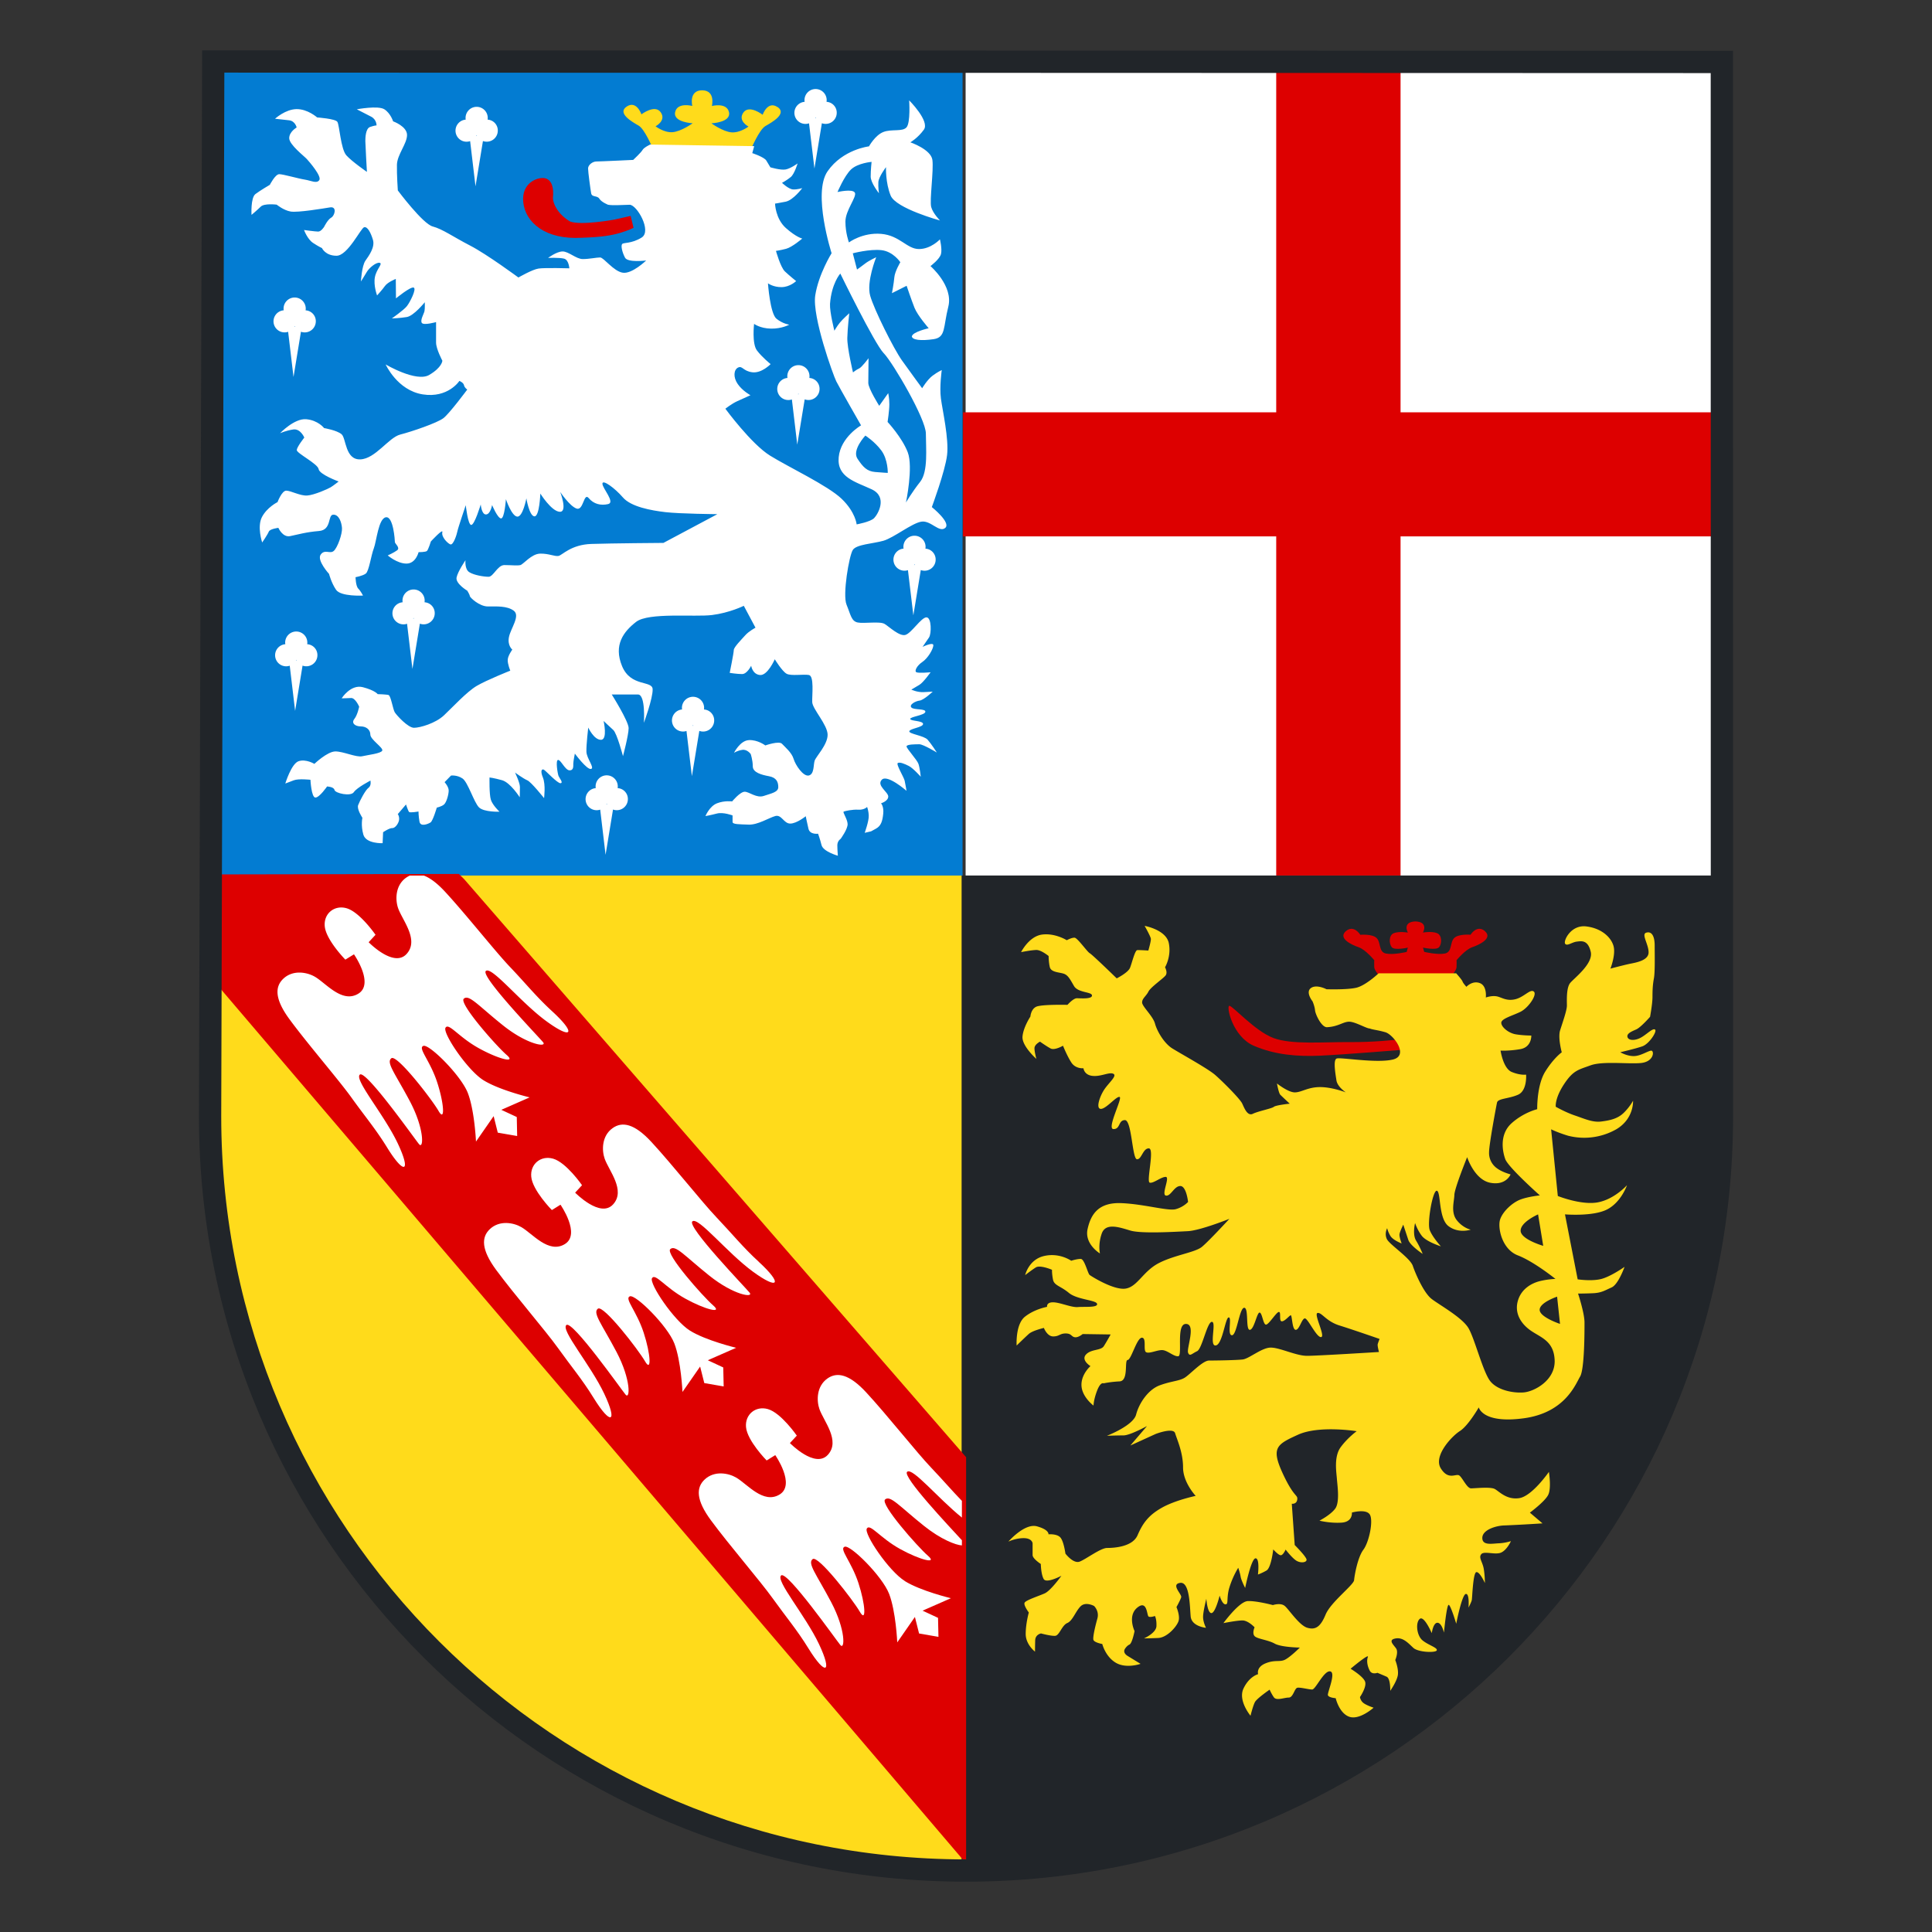
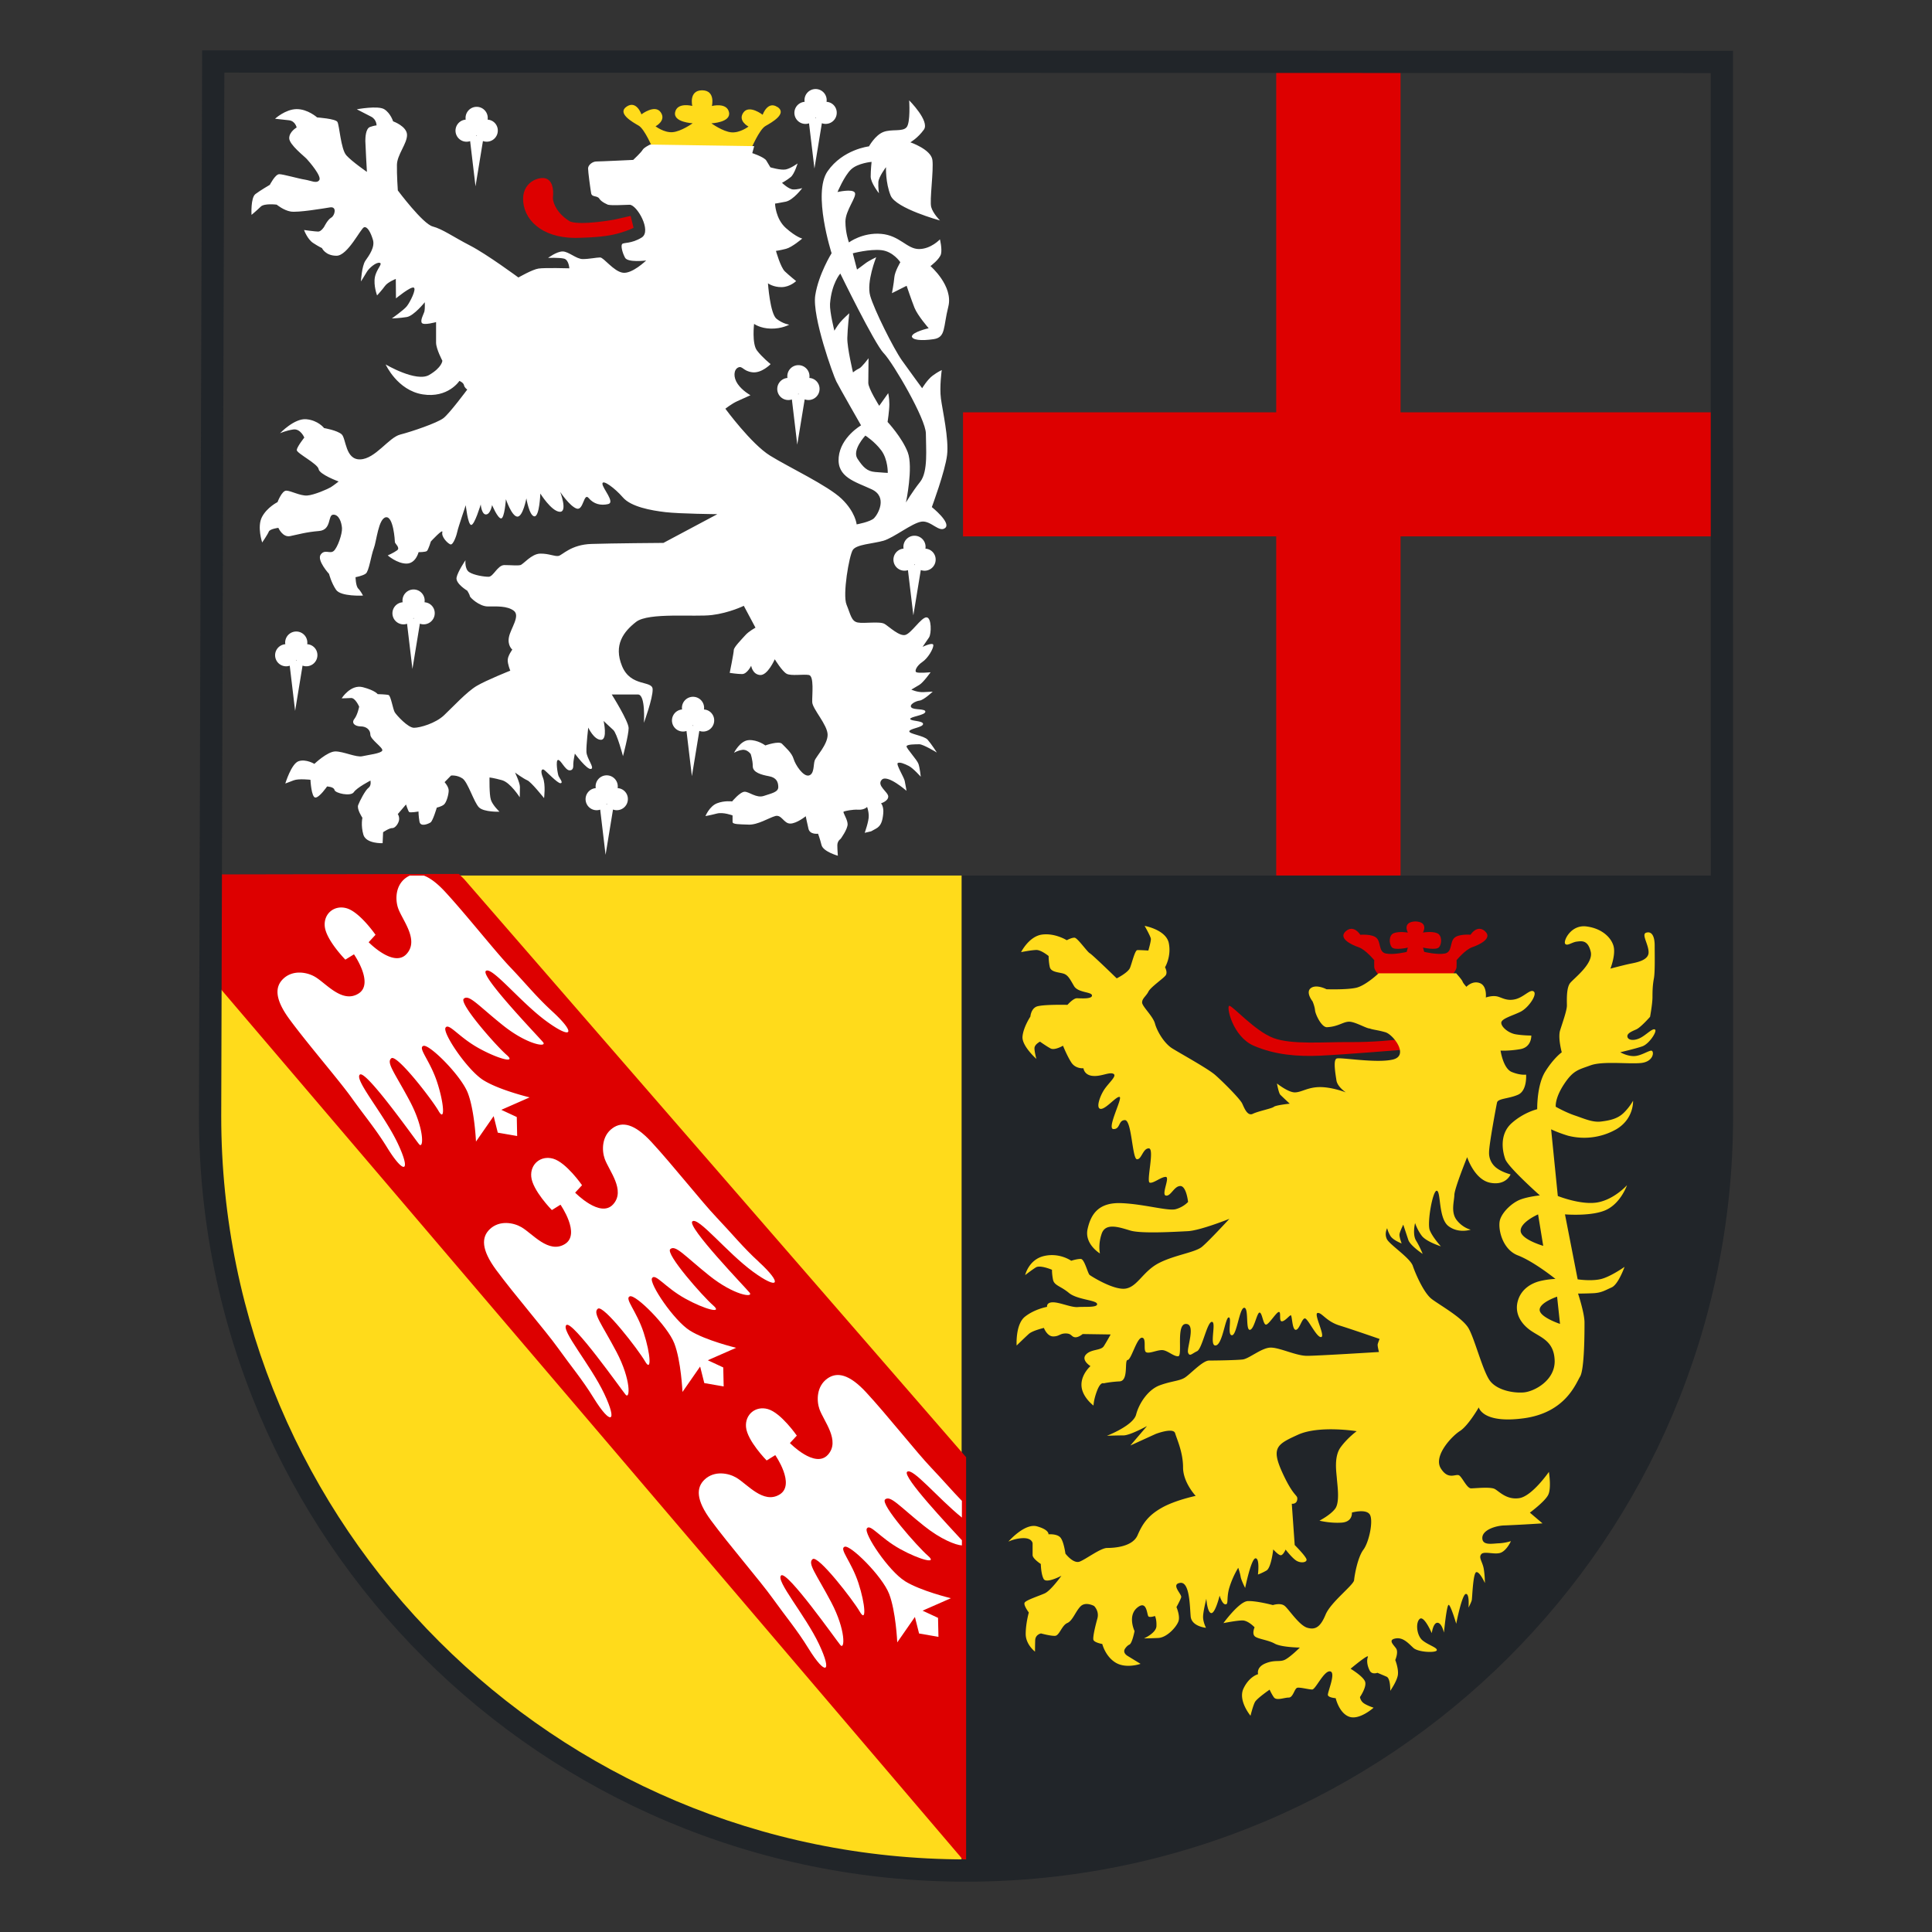
<svg xmlns="http://www.w3.org/2000/svg" width="65" height="65" fill="none" viewBox="0 0 65 65">
  <rect x="0" y="0" width="65" height="65" fill="#333333" stroke="none" />
-   <path fill="#fff" d="M57.93 2.084H32.487v27.373H57.93V2.084Z" />
+   <path fill="#fff" d="M57.93 2.084H32.487v27.373V2.084Z" />
  <path fill="#D00" d="M47.12 2.068h-4.183v27.389h4.183V2.067Z" />
  <path fill="#D00" d="M57.816 18.046v-4.174H32.4v4.174h25.417Z" />
  <path fill="#212529" d="m32.364 62.93.137.002c14.045 0 25.432-11.362 25.432-25.38 0-.248.011-3.573-.002-8.095H32.364V62.93Z" />
  <path fill="#D00" d="M49.963 31.33c-.27-.238-.488.118-.488.118s-.405-.037-.553.113c-.147.15-.058.47-.314.52-.256.049-.693-.057-.693-.057l-.039-.143s.443.1.539-.013c.097-.112.109-.406-.071-.475-.18-.07-.47-.019-.47-.019s.2-.352-.245-.374h-.017c-.445.022-.246.375-.246.375s-.29-.05-.47.019c-.18.068-.166.363-.07.476.097.112.539.012.539.012l-.039.144s-.437.106-.694.055c-.257-.05-.166-.369-.314-.519-.147-.15-.552-.112-.552-.112s-.218-.357-.488-.12c-.27.239.193.457.43.538.24.082.527.438.527.438s-.006.125 0 .237c.006.113.219.35.219.35h2.332s.212-.237.218-.35c.007-.112 0-.237 0-.237s.29-.357.527-.438c.237-.08.7-.3.43-.537l.002-.002Z" />
  <path fill="#D00" d="M46.946 34.982s-.723.086-1.56.078c-.836-.007-1.922.094-2.543-.137-.62-.232-1.37-1.084-1.483-1.084-.113 0 .103 1.032.819 1.343.716.31 1.483.37 2.241.335.759-.034 2.776-.198 2.776-.198l-.25-.336Z" />
  <path fill="#FFDB1B" d="M55.57 35.348c-.105-.01-.355.178-.594.183-.24.005-.463-.13-.463-.13s.515-.118.746-.2c.23-.084.501-.506.423-.562-.078-.057-.274.157-.467.265-.192.11-.418.113-.458-.009-.04-.12.133-.192.29-.26.156-.068.468-.426.468-.426s.081-.44.081-.664c0-.224.007-.413.048-.629.04-.217.026-.773.026-1.1 0-.327-.102-.49-.282-.438-.179.05.082.392.077.669-.005.276-.45.342-.644.382-.194.041-.64.159-.64.159s.18-.455.108-.746c-.072-.29-.388-.607-.916-.673-.526-.067-.781.49-.716.582.067.091.225-.051.394-.072.168-.02.373-.056.468.343.094.399-.558.886-.692 1.05-.134.165-.11.596-.11.76 0 .166-.15.58-.228.832-.08.251.055.74.055.74s-.265.184-.554.646c-.29.462-.272 1.268-.272 1.268s-.452.104-.863.473c-.41.37-.311.932-.211 1.208.1.275 1.163 1.219 1.163 1.219s-.422.043-.681.15c-.26.109-.563.39-.654.654-.092.264.048 1.003.594 1.214.546.21 1.265.792 1.265.792s-.232.005-.508.07c-.275.065-.627.249-.75.647-.125.4.064.76.41 1.009.346.247.8.35.822 1.019.02.669-.682 1.04-1.033 1.073-.351.032-.891-.071-1.134-.378-.244-.307-.52-1.418-.73-1.78-.211-.362-.978-.782-1.243-.987-.264-.205-.54-.841-.632-1.111-.091-.27-.784-.716-.873-.902-.09-.186.01-.367.01-.367s.022.114.109.26c.087.145.378.254.378.254s-.081-.214-.073-.304c.009-.09.128-.328.128-.328l.169.51c.063.195.484.473.484.473s-.096-.242-.224-.45c-.127-.21-.032-.588-.032-.588s.073.228.224.427c.15.201.644.357.644.357s-.282-.307-.375-.547c-.093-.24.1-1.35.24-1.323.141.027.048.929.39 1.189.34.26.749.12.749.12s-.26-.053-.47-.32c-.207-.268-.086-.623-.08-.85.006-.226.43-1.269.43-1.269s.243.757.777.861c.535.103.684-.281.684-.281s-.271-.07-.449-.2a.632.632 0 0 1-.275-.552c0-.253.236-1.519.267-1.663.03-.145.393-.127.707-.266.314-.138.272-.676.272-.676s-.194.03-.484-.09-.375-.719-.375-.719.266.019.66-.048c.393-.067.374-.458.374-.458s-.278 0-.526-.042c-.248-.043-.484-.248-.484-.387s.368-.235.641-.368c.272-.132.575-.58.455-.682-.12-.103-.333.193-.636.26s-.459-.078-.63-.103c-.17-.025-.35.042-.35.042s.048-.395-.205-.486c-.252-.092-.448.126-.448.126s-.113-.122-.13-.178c-.018-.057-.214-.276-.214-.276h-2.61s-.435.413-.754.486c-.319.073-1 .05-1 .05s-.335-.178-.525-.039c-.19.14.056.446.056.446s.073.167.084.301c.011.134.218.577.402.569.38-.018.543-.185.746-.185.202 0 .58.229.693.229.109.044.269.05.529.127.26.076.807.783.248.917-.559.133-1.763-.083-1.89-.034-.126.048-.04.517-.008.735.032.218.316.404.316.404s-.454-.178-.867-.178-.624.178-.85.178c-.226 0-.6-.3-.6-.3s.057.324.113.38c.056.058.317.3.317.3s-.47.049-.535.106c-.065.057-.527.146-.705.234-.18.088-.283-.179-.357-.34-.073-.162-.664-.751-.916-.97-.252-.217-1.169-.72-1.44-.89-.273-.17-.51-.577-.58-.832-.067-.255-.434-.578-.434-.714s.137-.212.213-.365c.077-.152.501-.441.578-.544.077-.102-.02-.274-.02-.274s.218-.358.128-.81c-.09-.454-.814-.583-.814-.583s.205.358.21.437c.007.078-.085.393-.085.393s-.295-.02-.373-.014c-.079.006-.178.432-.244.596-.065.163-.447.354-.447.354s-.82-.799-.906-.845c-.085-.045-.413-.517-.511-.523-.098-.007-.263.085-.263.085s-.394-.249-.834-.19c-.44.06-.703.59-.703.59s.361-.072.52-.072c.157 0 .406.203.406.203s0 .203.04.373c.04.17.295.171.453.217.158.046.223.183.361.419.138.235.605.19.605.32 0 .128-.388.092-.51.092-.12 0-.315.222-.315.222s-.875-.021-1.053.064c-.179.086-.194.33-.194.33s-.243.365-.266.68c-.02.314.467.744.467.744s-.064-.23-.064-.358c0-.129.186-.222.186-.222s.222.158.358.23c.137.071.416-.093.416-.093s.137.343.28.564c.144.222.408.194.408.194s.021.229.308.257c.287.029.552-.136.695-.072.143.065-.144.294-.302.53-.157.237-.294.652-.114.652s.524-.436.63-.401c.107.034-.444 1.074-.208 1.08.237.007.158-.301.387-.301.23 0 .244 1.302.403 1.316.157.015.2-.371.402-.365.2.008-.093 1.116.028 1.152.122.036.38-.193.538-.193.157 0-.158.6.007.629.165.029.273-.315.48-.322.209-.008.266.536.266.536s-.153.172-.416.243c-.264.07-1.066-.172-1.828-.203-.762-.031-1.025.365-1.137.872-.112.506.416.821.416.821s-.071-.293.06-.669c.132-.375.59-.213.965-.101.376.111 1.513.04 1.929.02.416-.02 1.401-.415 1.401-.415s-.69.749-.923.942c-.234.192-.924.274-1.453.548-.527.273-.71.782-1.103.855-.392.074-1.164-.41-1.224-.458-.06-.047-.172-.531-.293-.537-.119-.007-.326.06-.326.06s-.392-.28-.911-.16c-.519.118-.638.643-.638.643s.212-.166.358-.258c.147-.093.545.079.545.079s-.006.132.034.332.253.212.532.444c.28.233.925.24.951.372.026.133-.426.087-.645.106-.22.02-.606-.16-.838-.16-.232 0-.2.153-.2.153s-.42.073-.745.332-.279.969-.279.969.286-.279.412-.392c.127-.112.505-.2.505-.2s.107.286.313.286c.206 0 .22-.1.42-.1.2 0 .186.107.305.127.12.02.266-.107.266-.107l.942.014s-.132.24-.23.394c-.098.154-.432.093-.602.284-.17.19.153.387.153.387s-.323.279-.302.662c.021.382.405.666.405.666s0-.19.12-.503c.12-.31.219-.245.219-.245s.218-.05.536-.066c.318-.016.153-.716.273-.72.12-.006.306-.744.477-.749.17-.005.038.426.142.486.105.06.356-.07.536-.07.18 0 .395.223.548.207.152-.016-.085-1.093.26-1.087.344.005.017.821.07.966.053.145.13.032.302-.048s.338-.992.5-.988c.161.005-.102.827.129.794.23-.032.318-.938.436-.943.117-.005-.06.595.108.6.166.005.25-.918.412-.924.161-.006.042.741.188.741.147 0 .239-.58.33-.58.09 0 .118.405.216.405s.35-.426.435-.426c.084 0-.008.315.098.315.105 0 .252-.196.3-.203.049-.008.042.489.168.489.125 0 .203-.384.308-.384.104 0 .392.65.546.628.154-.021-.26-.783-.12-.81.14-.027.287.28.735.419.449.14 1.352.454 1.352.454s-.053.129-.064.182c-.011.053.043.257.043.257s-2.06.129-2.423.129-.913-.277-1.217-.277c-.304 0-.729.376-.947.4-.219.025-.912.036-1.13.036-.218 0-.643.472-.825.581-.183.11-.45.11-.838.254-.389.145-.693.606-.79.981-.096.375-.983.715-.983.715s.34-.013.559-.013c.218 0 .79-.314.79-.314l-.56.654.851-.388s.594-.23.655-.025c.061.206.267.642.267 1.151s.425.957.425.957-.693.145-1.141.4c-.45.254-.643.526-.814.923-.172.398-.803.429-1.024.429-.221 0-.711.379-.926.46-.215.079-.478-.27-.478-.27s-.055-.416-.171-.544c-.117-.13-.399-.105-.399-.105s.031-.153-.386-.268c-.417-.117-.963.514-.963.514s.233-.117.515-.117c.282 0 .3.171.3.171v.398c0 .123.276.3.276.3s.006.349.098.507c.092.159.595-.11.595-.11s-.357.502-.564.593c-.207.092-.632.227-.674.313-.043.085.142.33.142.33s-.105.367-.105.723c0 .355.313.593.313.593s0-.177.006-.38c.007-.201.197-.232.197-.232s.337.092.477.08c.142-.013.221-.35.405-.43.184-.079.276-.39.448-.562.171-.17.454-.012.454-.012s.184.17.11.428c-.072.257-.153.606-.134.704.018.098.3.147.3.147s.104.423.454.63c.35.209.834.038.834.038l-.43-.263c-.189-.115-.097-.239-.097-.239s.06-.104.154-.147c.092-.043.171-.453.171-.453s-.246-.514.092-.79c.337-.274.319.263.38.3.06.037.214-.018.214-.018s.061.11.05.343c-.012.233-.417.41-.417.41s.159 0 .472-.013c.313-.012.644-.403.692-.58.049-.178-.073-.46-.073-.46s.13-.233.159-.33c.03-.099-.361-.435-.037-.484.325-.05.325.783.356 1.126.03.343.515.385.515.385s-.098-.19-.098-.366c0-.177.11-.612.11-.612s.032.47.166.483c.135.012.281-.587.281-.587s.086.293.196.293c.11 0 .031-.164.117-.514a2.95 2.95 0 0 1 .313-.716s.06.171.08.294c.018.123.153.385.153.385s.202-.997.35-.997c.148 0 .08.545.08.545s.129-.043.288-.135c.159-.092.227-.71.227-.71s.177.202.257.196c.08-.006.159-.19.159-.19s.196.257.343.361c.148.104.362.08.362-.019 0-.097-.399-.495-.399-.495l-.098-1.389s.165.025.184-.147c.018-.17-.11-.047-.5-.897-.386-.848-.183-.956.528-1.28.712-.321 1.971-.117 1.971-.117s-.301.216-.538.538c-.237.322-.142.856-.127 1.071.015.216.104.785-.06 1-.163.216-.527.401-.527.401s.341.09.735.067c.393-.022.356-.34.356-.34s.475-.134.602.066-.022.927-.216 1.185c-.194.26-.297.86-.312 1.024-.014.163-.786.74-.958 1.157-.171.414-.341.526-.617.444-.274-.082-.617-.616-.757-.733-.14-.118-.4-.03-.4-.03s-.558-.148-.847-.134c-.29.015-.817.741-.817.741s.446-.09.64-.09c.193 0 .408.231.408.231s-.09.2 0 .296c.09.097.453.127.676.252.224.126.847.134.847.134s-.32.318-.498.407c-.179.09-.341-.007-.662.126-.319.134-.244.362-.244.362s-.294.07-.49.478c-.197.408.234.92.234.92s.082-.333.148-.458c.066-.125.495-.419.495-.419s.055.13.142.256c.087.125.348.01.501.01.153 0 .191-.315.294-.331.103-.016.381.06.495.06.115 0 .398-.647.605-.61.207.037-.098.712-.076.799.023.087.262.103.262.103s.114.505.458.625c.344.12.817-.305.817-.305s-.219-.07-.333-.152c-.114-.082-.125-.207-.125-.207s.228-.332.174-.511c-.055-.18-.49-.441-.49-.441s.632-.53.581-.395c-.05.135-.012.317.064.46.075.144.258.072.258.072s.174.072.309.131c.135.06.123.474.123.474s.237-.338.258-.55c.021-.21-.09-.485-.09-.485s.115-.263.028-.39c-.087-.127-.282-.286-.022-.335.26-.05.44.168.604.317.164.15.755.172.787.081.032-.09-.295-.177-.486-.34-.192-.164-.233-.595-.087-.717.145-.123.404.48.404.48s.046-.35.191-.35c.146 0 .219.332.219.332s.09-.94.159-.934c.068.005.254.635.254.635s.191-.985.323-1.002c.131-.019.09.458.09.458s.091-.168.11-.249c.018-.081.04-.925.155-.943.114-.019.287.367.287.367s0-.262-.041-.49c-.041-.227-.178-.363-.082-.48.095-.118.468.032.667-.055.2-.087.332-.385.332-.385s-.186.063-.41.073c-.222.008-.558.086-.553-.186.005-.271.47-.41.742-.415a54.69 54.69 0 0 0 1.282-.07l-.424-.361s.5-.368.615-.595c.116-.226.025-.776.025-.776s-.56.811-.99.882c-.43.07-.683-.226-.83-.306-.146-.08-.659-.022-.798-.022s-.285-.351-.396-.432c-.11-.08-.366.176-.623-.241-.257-.416.367-1.081.645-1.257.278-.176.633-.794.633-.794s.122.557 1.518.366c1.395-.19 1.742-1.158 1.89-1.402.149-.244.149-1.497.149-1.82 0-.321-.217-.973-.217-.973s.253 0 .521-.013c.267-.014.381-.093.608-.194.227-.1.435-.692.435-.692s-.48.34-.808.414c-.328.074-.769.006-.769.006l-.427-2.186s.942.08 1.418-.166c.476-.245.669-.816.669-.816s-.412.464-.968.575c-.556.112-1.36-.211-1.36-.211l-.225-2.243s.218.108.562.213a2.183 2.183 0 0 0 1.636-.218c.597-.357.558-.958.558-.958s-.104.205-.314.409c-.21.204-.475.256-.763.292-.288.035-.571-.1-.881-.204-.31-.104-.642-.293-.642-.293s-.04-.273.274-.753c.314-.479.49-.491.895-.64.406-.149 1.244-.04 1.688-.078.446-.04.463-.409.358-.417h.012Zm-4.41 6.056c0-.292.587-.547.587-.547l.173 1.058s-.76-.218-.76-.51Zm1.324 3.137s-.684-.226-.684-.474c0-.247.587-.442.587-.442l.098.916h-.002Z" />
-   <path fill="#037CD2" d="M32.384 2.084H7.091v27.373h25.293V2.084Z" />
  <path fill="#D00" d="m21.315 7.664-.098-.4-.547.124s-1.115.205-1.488.065c-.392-.23-.58-.58-.58-.8.035-.32-.031-.591-.254-.653-.222-.062-.816.128-.743.807.073.68.747 1.263 1.962 1.192.696-.022 1.014-.082 1.292-.163.278-.08.458-.172.458-.172h-.002Z" />
  <path fill="#FFDB1B" d="M26.158 3.603c-.331-.226-.5.258-.5.258s-.452-.353-.649-.073c-.196.28.173.47.173.47s-.282.217-.571.195c-.29-.023-.677-.304-.677-.304s.663-.027.593-.37c-.071-.344-.576-.213-.576-.213s.13-.522-.326-.528h-.005c-.456.003-.329.526-.329.526s-.505-.134-.577.21c-.073.343.59.373.59.373s-.39.28-.68.3c-.288.02-.569-.198-.569-.198s.369-.189.175-.47c-.193-.282-.65.068-.65.068s-.165-.485-.497-.261c-.333.223.193.52.403.64.209.12.48.78.48.78l1.648.006h.006l1.648.005s.277-.66.486-.778c.21-.12.738-.413.407-.639l-.003.003Z" />
  <path fill="#fff" d="M30.678 11.296c-.017.149.318.176.733.115.415-.063.318-.397.494-1.094.176-.696-.6-1.365-.6-1.365s.309-.229.354-.406c.043-.176-.036-.493-.036-.493s-.3.326-.706.326c-.406 0-.645-.458-1.272-.511-.627-.053-1.084.288-1.084.288s-.118-.316-.118-.7c0-.383.395-.838.317-.975-.078-.138-.583-.02-.583-.02s.227-.542.454-.759c.228-.217.692-.256.692-.256s-.03.276-.03.493c0 .217.278.562.278.562s-.03-.197-.02-.374c.01-.178.257-.503.257-.503s-.02.522.157.956c.178.434 1.66.838 1.66.838s-.237-.236-.296-.453c-.06-.217.088-1.232.04-1.587-.05-.354-.741-.59-.741-.59s.246-.138.454-.425c.208-.286-.494-.986-.494-.986s.05.75-.089.907c-.137.157-.503.049-.78.157s-.483.483-.483.483-.88.099-1.393.838c-.514.739.135 2.757.135 2.757s-.44.705-.55 1.419c-.11.714.606 2.69.707 2.891.1.201.834 1.482.834 1.482s-.687.394-.752 1.071c-.065.677.559.824 1.109 1.08.55.257.21.842.082.97-.129.129-.587.21-.587.21s-.037-.41-.505-.86c-.467-.448-1.779-1.062-2.41-1.454-.633-.393-1.502-1.577-1.502-1.577s.217-.172.403-.255l.441-.199s-.269-.147-.428-.377c-.16-.23-.134-.485.013-.555.147-.07.166.122.48.16.314.038.613-.275.613-.275s-.287-.23-.46-.46c-.174-.23-.096-.894-.096-.894s.204.154.57.16c.364.007.613-.133.613-.133s-.21-.025-.428-.198c-.217-.172-.288-1.193-.288-1.193s.182.134.463.128c.28-.005.485-.203.485-.203s-.233-.187-.38-.327c-.146-.14-.299-.689-.299-.689s.134-.017.34-.07c.204-.053.545-.345.545-.345s-.196-.04-.55-.353c-.353-.313-.366-.823-.366-.823s.104-.014.36-.065c.256-.053.556-.457.556-.457s-.157.052-.307.046c-.151-.007-.374-.222-.374-.222s.17-.092.295-.196c.124-.104.229-.457.229-.457s-.23.169-.399.202c-.17.033-.517-.072-.517-.072l-.137-.228c-.072-.118-.472-.249-.472-.249l.065-.235-3.502-.053s-.209.098-.255.182c-.047.085-.314.334-.314.334s-1.107.053-1.238.053c-.13 0-.28.117-.28.235 0 .117.078.693.104.835.027.143.203.065.276.183.071.117.294.203.294.203.167.03.481.004.724 0 .243-.003.754.884.406 1.102-.349.217-.613.16-.66.222-.046.062.008.287.1.458.094.172.71.093.71.093s-.475.459-.786.411c-.311-.046-.639-.513-.763-.513-.125 0-.366.054-.584.054-.219 0-.475-.256-.677-.256-.203 0-.49.217-.49.217s.373-.016.536.024c.163.04.179.326.179.326s-.825-.024-1.035.008c-.21.03-.678.301-.678.301s-1.056-.78-1.623-1.073c-.567-.292-.929-.557-1.261-.644-.333-.087-1.173-1.212-1.173-1.212s-.037-.526-.03-.865c.008-.338.34-.707.34-1 0-.294-.469-.46-.469-.46s-.083-.27-.294-.405c-.21-.135-.927 0-.927 0s.294.15.482.248.182.294.182.294-.068 0-.219.053c-.15.053-.158.369-.158.473 0 .104.053 1.038.053 1.038s-.504-.347-.692-.557c-.188-.21-.233-1.023-.302-1.127-.068-.106-.681-.148-.681-.148s-.318-.286-.696-.28c-.376.007-.72.324-.72.324s.266.027.474.052c.208.026.253.242.253.242s-.25.141-.25.36c0 .218.51.609.593.702.083.09.51.584.418.71-.09.125-.267.017-.484-.018-.218-.033-.729-.183-.863-.183s-.316.358-.316.358-.318.185-.484.31c-.166.126-.132.701-.132.701s.192-.159.31-.277c.12-.12.537-.067.537-.067s.232.192.47.232c.24.04 1.08-.1 1.324-.14.244-.039.16.279.04.345-.12.066-.239.31-.239.31s-.099.159-.198.159c-.1 0-.477-.053-.477-.053s.112.31.305.436c.192.126.298.172.298.172s.112.258.49.258c.377 0 .815-.925.927-.958.113-.033.225.178.298.423.073.244-.126.522-.252.7-.125.179-.152.7-.152.7s.126-.197.199-.323c.073-.126.311-.33.43-.304.12.026-.106.205-.159.483-.053.277.073.614.073.614s.172-.185.265-.317c.093-.132.365-.238.365-.238l.006.654s.49-.403.596-.363c.106.04-.125.496-.231.628-.106.132-.504.41-.504.41s.265-.007.504-.047c.238-.04.604-.498.604-.498s.009.213-.01.3c-.018.087-.155.31-.087.398.067.087.477-.03.477-.03v.69c0 .213.212.61.212.61s-.008.224-.444.479c-.436.254-1.464-.354-1.464-.354s.39.87 1.245 1.007c.855.136 1.236-.453 1.236-.453s.137.054.155.145c.019.091.11.145.11.145s-.592.799-.801.962c-.21.162-1.064.453-1.455.553-.39.1-.836.818-1.344.835-.51.018-.473-.708-.627-.844-.155-.136-.59-.209-.59-.209s-.2-.263-.601-.298c-.4-.036-.882.472-.882.472s.2-.092.445-.127c.245-.036.372.272.372.272s-.245.308-.254.418c-.01.108.709.463.736.644.028.18.673.416.673.416s-.172.136-.265.193c-.092.057-.559.264-.794.279-.236.015-.552-.164-.703-.164-.15 0-.294.386-.294.386s-.35.172-.523.5c-.172.329.007.858.007.858s.186-.271.222-.365c.036-.093.322-.128.322-.128s.143.329.394.279c.25-.05.536-.137.973-.172.437-.036.286-.544.48-.55.193-.007.28.258.294.45.014.194-.151.666-.28.773-.128.107-.3-.072-.437.121-.136.193.282.65.282.65s.075.298.236.534c.16.235.906.194.906.194s-.074-.15-.16-.235c-.086-.086-.091-.384-.091-.384s.235-.04.344-.12c.109-.08.178-.612.27-.848.092-.235.155-1.007.407-1.047.253-.04.303.784.303.836 0 .051.19.189.075.275-.116.086-.316.172-.316.172s.316.275.63.275c.316 0 .408-.384.408-.384s.235 0 .28-.04c.047-.039.133-.32.133-.32s.423-.46.386-.31c-.038.15.166.364.267.407.102.043.22-.332.241-.444.021-.112.28-.873.28-.873s.07.654.182.664c.113.01.322-.69.322-.69s.027.343.178.337c.15-.005.204-.316.204-.316s.183.44.3.45c.119.01.165-.648.165-.648s.19.568.38.587c.19.018.308-.614.308-.614s.099.595.271.605c.172.009.199-.767.199-.767s.37.595.65.613c.281.019.019-.667.019-.667s.317.478.551.559c.235.08.238-.555.407-.353.168.202.405.259.654.202.248-.057-.192-.529-.192-.686 0-.157.417.147.688.461.27.315.947.44 1.432.496.485.057 1.747.068 1.747.068l-1.815.967s-1.737.012-2.424.035c-.688.022-.977.378-1.105.403-.129.025-.334-.086-.624-.077-.29.01-.557.358-.659.385-.101.025-.308 0-.539 0-.23 0-.368.393-.53.393-.161 0-.487-.052-.65-.154-.163-.103-.128-.402-.128-.402s-.258.376-.3.58c-.042.206.36.445.36.445s.085.136.085.18c0 .043.317.35.608.35.292 0 .65-.025.873.145.223.171-.103.59-.163.88-.06.29.112.427.112.427s-.146.197-.154.34c-.008.146.086.368.086.368s-.796.316-1.13.513c-.334.197-.812.718-1.1.989-.287.271-.808.42-1.01.42-.203 0-.583-.42-.646-.52-.062-.1-.132-.558-.209-.582-.078-.024-.366-.03-.366-.03s-.086-.125-.496-.233c-.412-.109-.716.373-.716.373s.173 0 .316-.01c.143-.009.273.291.273.291s-.053.276-.163.415c-.11.14.029.249.214.249.186 0 .325.11.325.276 0 .167.442.442.401.538-.04.097-.472.144-.673.19-.201.046-.633-.162-.903-.162s-.708.419-.708.419-.282-.172-.528-.091c-.247.08-.45.752-.45.752s.116-.046.283-.108c.167-.064.563-.018.563-.018s.029.598.167.598c.137 0 .392-.373.392-.373s.229.008.25.118c.023.11.546.228.65.074.103-.155.56-.39.56-.39s.037.17-.066.243c-.104.074-.296.442-.348.582-.051.14.143.427.143.427s-.058.251.032.566c.09.314.648.288.648.288l.016-.369s.21-.144.31-.139c.102.005.23-.18.23-.304 0-.123-.047-.165-.047-.165l.278-.325s.07.214.102.25c.032.038.318-.014.318-.014s0 .151.033.34c.033.19.296.078.374.027.078-.053.209-.498.209-.498s.158-.033.242-.104c.085-.071.158-.34.158-.47 0-.131-.138-.282-.138-.282l.216-.222s.203-.027.387.098c.183.124.387.81.556.974.171.164.688.144.688.144s-.23-.216-.289-.4c-.06-.182-.046-.752-.046-.752s.138.014.42.092.596.575.596.575.007-.203.007-.347c0-.144-.165-.485-.165-.485s.282.205.412.26c.13.052.565.6.565.6s.06-.449-.039-.692c-.099-.243-.03-.296.03-.266.062.03.466.472.565.456.1-.015-.038-.168-.069-.243-.03-.075-.107-.533-.016-.54.092-.008.236.342.382.35.144.008.13-.138.13-.221 0-.083.053-.342.053-.342s.404.547.542.517c.137-.03-.145-.35-.153-.578-.008-.228.061-.815.061-.815s.19.412.427.412c.235 0 .09-.634.09-.634s.2.19.326.304c.126.115.326.88.326.88s.19-.712.19-.943c0-.231-.568-1.132-.568-1.132h.882c.263 0 .2.953.2.953s.305-.827.294-1.131c-.01-.304-.735-.064-1.029-.776-.294-.713.053-1.163.473-1.489.42-.325 1.965-.157 2.553-.23.588-.072 1.07-.31 1.07-.31l.393.736s-.226.12-.345.256c-.12.136-.385.4-.385.496 0 .095-.137.768-.137.768s.25.04.417.04c.169 0 .305-.28.305-.28s.04.288.297.312c.257.023.497-.53.497-.53s.249.41.401.489c.152.079.562.008.746.04.184.031.105.68.113.912.007.232.518.765.518 1.1 0 .334-.39.73-.436.87-.047.14-.008.451-.195.499-.187.046-.452-.35-.514-.56-.062-.21-.289-.397-.39-.506-.1-.108-.561.055-.561.055s-.257-.195-.554-.179c-.297.016-.5.428-.5.428s.117-.078.281-.1c.165-.024.281.14.281.14s.07.203.07.413c0 .21.297.288.546.334.25.046.312.194.312.366s-.234.21-.484.296c-.249.086-.492-.14-.646-.14-.155 0-.423.326-.423.326s-.254-.036-.509.063c-.254.1-.388.43-.388.43s.163-.028.382-.085c.218-.057.53.063.53.063v.219c0 .084.226.078.536.09.311.015.692-.232.904-.289.212-.056.282.254.5.254.219 0 .522-.247.522-.247s.043.218.092.423.322.165.322.165.062.16.117.382c.056.222.55.359.55.359s-.018-.204-.018-.352.111-.216.111-.216.241-.326.235-.5c-.007-.172-.18-.4-.13-.418.049-.019.285-.074.489-.063.204.012.296-.092.296-.092s.05.118.056.296c.007.178-.136.574-.136.574l.215-.05.167-.092c.167-.092.216-.252.241-.5.026-.247-.074-.351-.074-.351s.239-.07.243-.225c.004-.154-.403-.371-.218-.567.186-.196.832.372.832.372s-.035-.223-.062-.34c-.026-.12-.3-.558-.23-.596.069-.039.232.03.37.1.14.069.402.362.402.362s-.03-.292-.077-.43c-.046-.14-.41-.524-.401-.593.008-.069.3-.069.432-.069.13 0 .587.278.587.278s-.186-.292-.31-.431c-.122-.139-.631-.193-.617-.284.016-.093.463-.131.463-.246 0-.115-.432-.093-.432-.17 0-.076.494-.122.509-.239.014-.116-.386-.054-.47-.146-.085-.093.139-.216.278-.232.139-.016.44-.3.44-.3s-.11.008-.317.016c-.208.008-.402-.085-.402-.085l.27-.16c.132-.078.378-.424.378-.424s-.401.038-.478 0c-.077-.038.016-.223.2-.346.186-.123.37-.44.37-.562 0-.123-.362.054-.362.054l.216-.316c.085-.123.09-.677-.086-.677s-.508.536-.709.591c-.201.056-.537-.27-.697-.369-.16-.098-.69-.006-.906-.049-.216-.042-.237-.264-.376-.599-.14-.334.087-1.65.21-1.841.121-.19.677-.21 1.03-.31.352-.102.962-.596 1.28-.643.319-.048.597.386.801.21.203-.176-.452-.7-.452-.7s.448-1.204.513-1.751c.065-.546-.154-1.5-.207-1.899-.053-.399.028-.96.028-.96s-.136.06-.311.191-.349.42-.349.42-.397-.539-.68-.936c-.281-.396-.936-1.709-1.068-2.175-.133-.467.202-1.296.202-1.296s-.247.115-.37.211c-.124.097-.275.203-.275.203l-.142-.546s.566-.15.963-.106c.398.044.636.406.636.406s-.185.308-.202.511c-.017.203-.08.53-.08.53l.494-.248s.16.476.265.74c.106.265.477.688.477.688s-.547.123-.565.274l-.002-.02Zm-.812 4.614s-.15-.006-.422-.03c-.272-.023-.406-.16-.597-.45-.19-.29.267-.775.267-.775s.312.197.539.502c.225.307.215.751.215.751l-.002.002Zm-.131-4.025c.32.339 1.415 2.212 1.415 2.701 0 .49.082 1.277-.19 1.622-.274.345-.48.698-.48.698s.251-1.19.06-1.69c-.192-.499-.678-1.02-.678-1.02s.059-.382.059-.595c0-.213-.038-.374-.038-.374l-.302.426s-.368-.58-.368-.77c0-.191.008-.831.008-.831s-.228.308-.317.345c-.088.037-.206.132-.206.132s-.199-.83-.191-1.16c.008-.331.066-.83.066-.83s-.221.197-.316.315c-.096.118-.185.272-.185.272s-.161-.627-.147-.902c.05-.69.346-1.021.346-1.021s1.14 2.343 1.461 2.682h.003Z" />
  <path fill="#fff" d="M16.405 4.025a.373.373 0 1 0-.737 0 .372.372 0 1 0 .149.723l.181 1.52.25-1.523a.373.373 0 0 0 .5-.35.365.365 0 0 0-.343-.37Zm-.356.548h-.026c.004-.006.01-.014.012-.022l.012.022h.002Z" />
  <path fill="#fff" d="M27.808 3.426a.373.373 0 1 0-.737 0 .372.372 0 1 0 .148.723l.182 1.52.25-1.523a.373.373 0 0 0 .5-.35.365.365 0 0 0-.343-.37Zm-.357.55h-.025c.004-.007.01-.015.012-.023l.012.023h.001Z" />
  <path fill="#fff" d="M27.23 12.716a.373.373 0 1 0-.737 0 .372.372 0 1 0 .149.723l.181 1.52.25-1.523a.373.373 0 0 0 .5-.35.365.365 0 0 0-.343-.37Zm-.357.548h-.025c.004-.006.01-.014.012-.022l.012.022h.002Z" />
-   <path fill="#fff" d="M10.282 10.44a.373.373 0 1 0-.737 0 .372.372 0 1 0 .149.723l.181 1.52.25-1.522a.373.373 0 0 0 .5-.35.365.365 0 0 0-.343-.37Zm-.357.55H9.9c.004-.006.01-.014.012-.022l.012.022h.001Z" />
  <path fill="#fff" d="M10.336 21.674a.373.373 0 1 0-.742-.053c0 .018.003.035.006.053a.372.372 0 1 0 .148.723l.181 1.52.25-1.523a.373.373 0 0 0 .5-.35.365.365 0 0 0-.343-.37Zm-.356.548h-.025c.004-.007.009-.014.011-.022l.012.022h.002Z" />
  <path fill="#fff" d="M14.283 20.263a.373.373 0 1 0-.737 0 .372.372 0 1 0 .149.723l.181 1.52.25-1.523a.373.373 0 0 0 .5-.35.365.365 0 0 0-.343-.37Zm-.357.548h-.025c.004-.006.01-.014.012-.022l.012.022h.001Z" />
  <path fill="#fff" d="M23.685 23.87a.373.373 0 1 0-.742-.053c0 .018.002.035.005.052a.372.372 0 1 0 .148.724l.182 1.52.25-1.523a.373.373 0 0 0 .5-.35.365.365 0 0 0-.343-.37Zm-.357.548h-.025c.004-.007.01-.015.012-.023l.012.023h.001Z" />
  <path fill="#fff" d="M20.78 26.516a.373.373 0 1 0-.737 0 .372.372 0 1 0 .15.723l.181 1.52.25-1.523a.373.373 0 0 0 .5-.35.365.365 0 0 0-.343-.37Zm-.356.549H20.4c.004-.007.01-.015.012-.023l.012.023h.001Z" />
  <path fill="#fff" d="M31.135 18.458a.373.373 0 1 0-.736 0 .372.372 0 1 0 .148.724l.182 1.52.25-1.523a.373.373 0 0 0 .5-.35.365.365 0 0 0-.344-.37Zm-.356.549h-.025c.004-.007.01-.015.012-.023l.012.023h.001Z" />
  <path fill="#FFDB1B" d="M7.068 37.553c0 13.967 11.305 25.296 25.283 25.376V29.457H7.09l-.023 8.096Z" />
  <path fill="#D00" d="m7.091 32.881 25.413 29.812V49.026L15.621 29.584l-.182-.181-8.336.016-.012 3.462Z" />
  <path fill="#fff" d="M18.582 34.028c-.536-.49-.884-.93-1.421-1.493-.5-.524-1.487-1.777-2.193-2.54-.27-.29-.502-.46-.708-.537h-.472a.736.736 0 0 0-.126.072c-.367.261-.367.745-.266 1.03.143.404.714 1.064.282 1.536s-1.275-.396-1.275-.396l.231-.25s-.53-.767-.974-.893c-.412-.117-.773.18-.734.605.04.46.693 1.124.693 1.124l.29-.179s.693.993.146 1.324c-.546.334-1.087-.352-1.458-.568-.261-.154-.737-.245-1.064.064-.289.272-.292.688.209 1.368.615.836 1.66 2.042 2.081 2.63.453.633.818 1.06 1.198 1.677.583.947.822.84.36-.136-.462-.976-1.476-2.15-1.273-2.313.202-.161 1.838 2.157 1.991 2.342.153.184.19-.498-.306-1.439-.498-.94-.811-1.309-.626-1.452.184-.143 1.363 1.382 1.586 1.77.229.398.188-.25-.045-.962-.241-.737-.658-1.152-.465-1.224.195-.072 1.269.995 1.497 1.586.227.59.274 1.633.274 1.633l.594-.856.139.556.652.113-.013-.639-.52-.242.953-.419s-1.018-.243-1.555-.578c-.537-.334-1.383-1.59-1.275-1.766.109-.176.437.312 1.116.688.657.365 1.286.528.939.227-.34-.293-1.616-1.737-1.44-1.891.175-.154.478.224 1.309.89.83.666 1.508.758 1.357.573-.153-.185-2.122-2.229-1.924-2.396.198-.167 1.16 1.049 2.033 1.688s1.022.425.202-.327Z" />
  <path fill="#fff" d="M25.53 42.453c-.536-.49-.885-.93-1.421-1.493-.5-.525-1.487-1.777-2.193-2.54-.573-.62-.984-.696-1.306-.465-.367.261-.367.745-.266 1.03.143.403.714 1.064.282 1.536-.43.472-1.276-.396-1.276-.396l.232-.25s-.53-.767-.974-.893c-.412-.117-.773.18-.735.605.04.46.694 1.124.694 1.124l.29-.18s.692.993.146 1.325c-.546.333-1.087-.352-1.458-.568-.262-.154-.737-.245-1.064.064-.289.272-.292.688.208 1.368.616.836 1.661 2.042 2.082 2.63.453.633.818 1.06 1.198 1.677.583.947.822.84.36-.136-.462-.976-1.476-2.15-1.273-2.313.203-.161 1.838 2.157 1.99 2.342.154.183.19-.498-.306-1.439-.497-.94-.81-1.31-.625-1.452.184-.143 1.362 1.381 1.586 1.77.229.398.188-.25-.045-.962-.241-.737-.658-1.152-.465-1.224.195-.072 1.269.995 1.496 1.585.228.59.274 1.633.274 1.633l.594-.855.14.556.652.113-.014-.639-.52-.242.954-.419s-1.018-.243-1.555-.578c-.537-.334-1.383-1.59-1.275-1.766.109-.177.437.312 1.116.688.656.364 1.286.528.938.227-.339-.293-1.616-1.737-1.44-1.891.176-.154.478.224 1.31.89.83.665 1.508.758 1.357.573-.153-.185-2.122-2.229-1.924-2.396.197-.167 1.16 1.048 2.033 1.688.873.639 1.022.425.201-.327h.002Z" />
  <path fill="#fff" d="M30.44 53.19c-.538-.334-1.384-1.59-1.276-1.765.109-.177.437.311 1.116.688.656.364 1.286.527.938.227-.339-.294-1.616-1.738-1.44-1.892.176-.153.479.225 1.31.89.57.455 1.065.643 1.274.656v-.174c-.406-.444-2.021-2.15-1.843-2.303.183-.155 1.025.88 1.843 1.54v-.562c-.34-.35-.634-.697-1.028-1.11-.5-.525-1.486-1.777-2.192-2.54-.574-.62-.984-.696-1.307-.465-.366.261-.366.745-.265 1.03.143.403.713 1.064.282 1.536-.432.472-1.276-.396-1.276-.396l.232-.25s-.53-.767-.974-.893c-.412-.117-.773.18-.735.605.04.46.694 1.124.694 1.124l.29-.18s.692.993.146 1.325c-.547.333-1.088-.352-1.458-.568-.262-.154-.737-.245-1.064.064-.29.272-.292.688.208 1.367.616.837 1.661 2.043 2.082 2.632.453.632.818 1.059 1.198 1.676.583.947.821.84.36-.136-.462-.976-1.476-2.15-1.273-2.313.203-.162 1.838 2.157 1.99 2.342.153.183.19-.498-.306-1.439-.497-.94-.81-1.31-.625-1.452.183-.143 1.362 1.381 1.586 1.77.229.397.188-.25-.045-.962-.242-.737-.659-1.152-.465-1.224.195-.072 1.269.995 1.496 1.585.228.59.274 1.633.274 1.633l.594-.855.14.556.652.113-.014-.639-.52-.242.953-.419s-1.017-.243-1.554-.578l.001-.001Z" />
  <path fill="#212529" fill-rule="evenodd" d="m6.8 1.693 51.505.016v.375h-.375.375l.003 35.469c0 14.225-11.554 25.754-25.807 25.754-14.254 0-25.808-11.53-25.808-25.754 0-.413.027-9.285.053-18.053L6.8 2.067h.375H6.8l.001-.374Zm.748.75-.052 17.06c-.026 8.768-.053 17.638-.053 18.05 0 13.808 11.217 25.004 25.058 25.004 13.84 0 25.057-11.195 25.057-25.004l-.003-35.094-50.007-.016Z" clip-rule="evenodd" />
</svg>